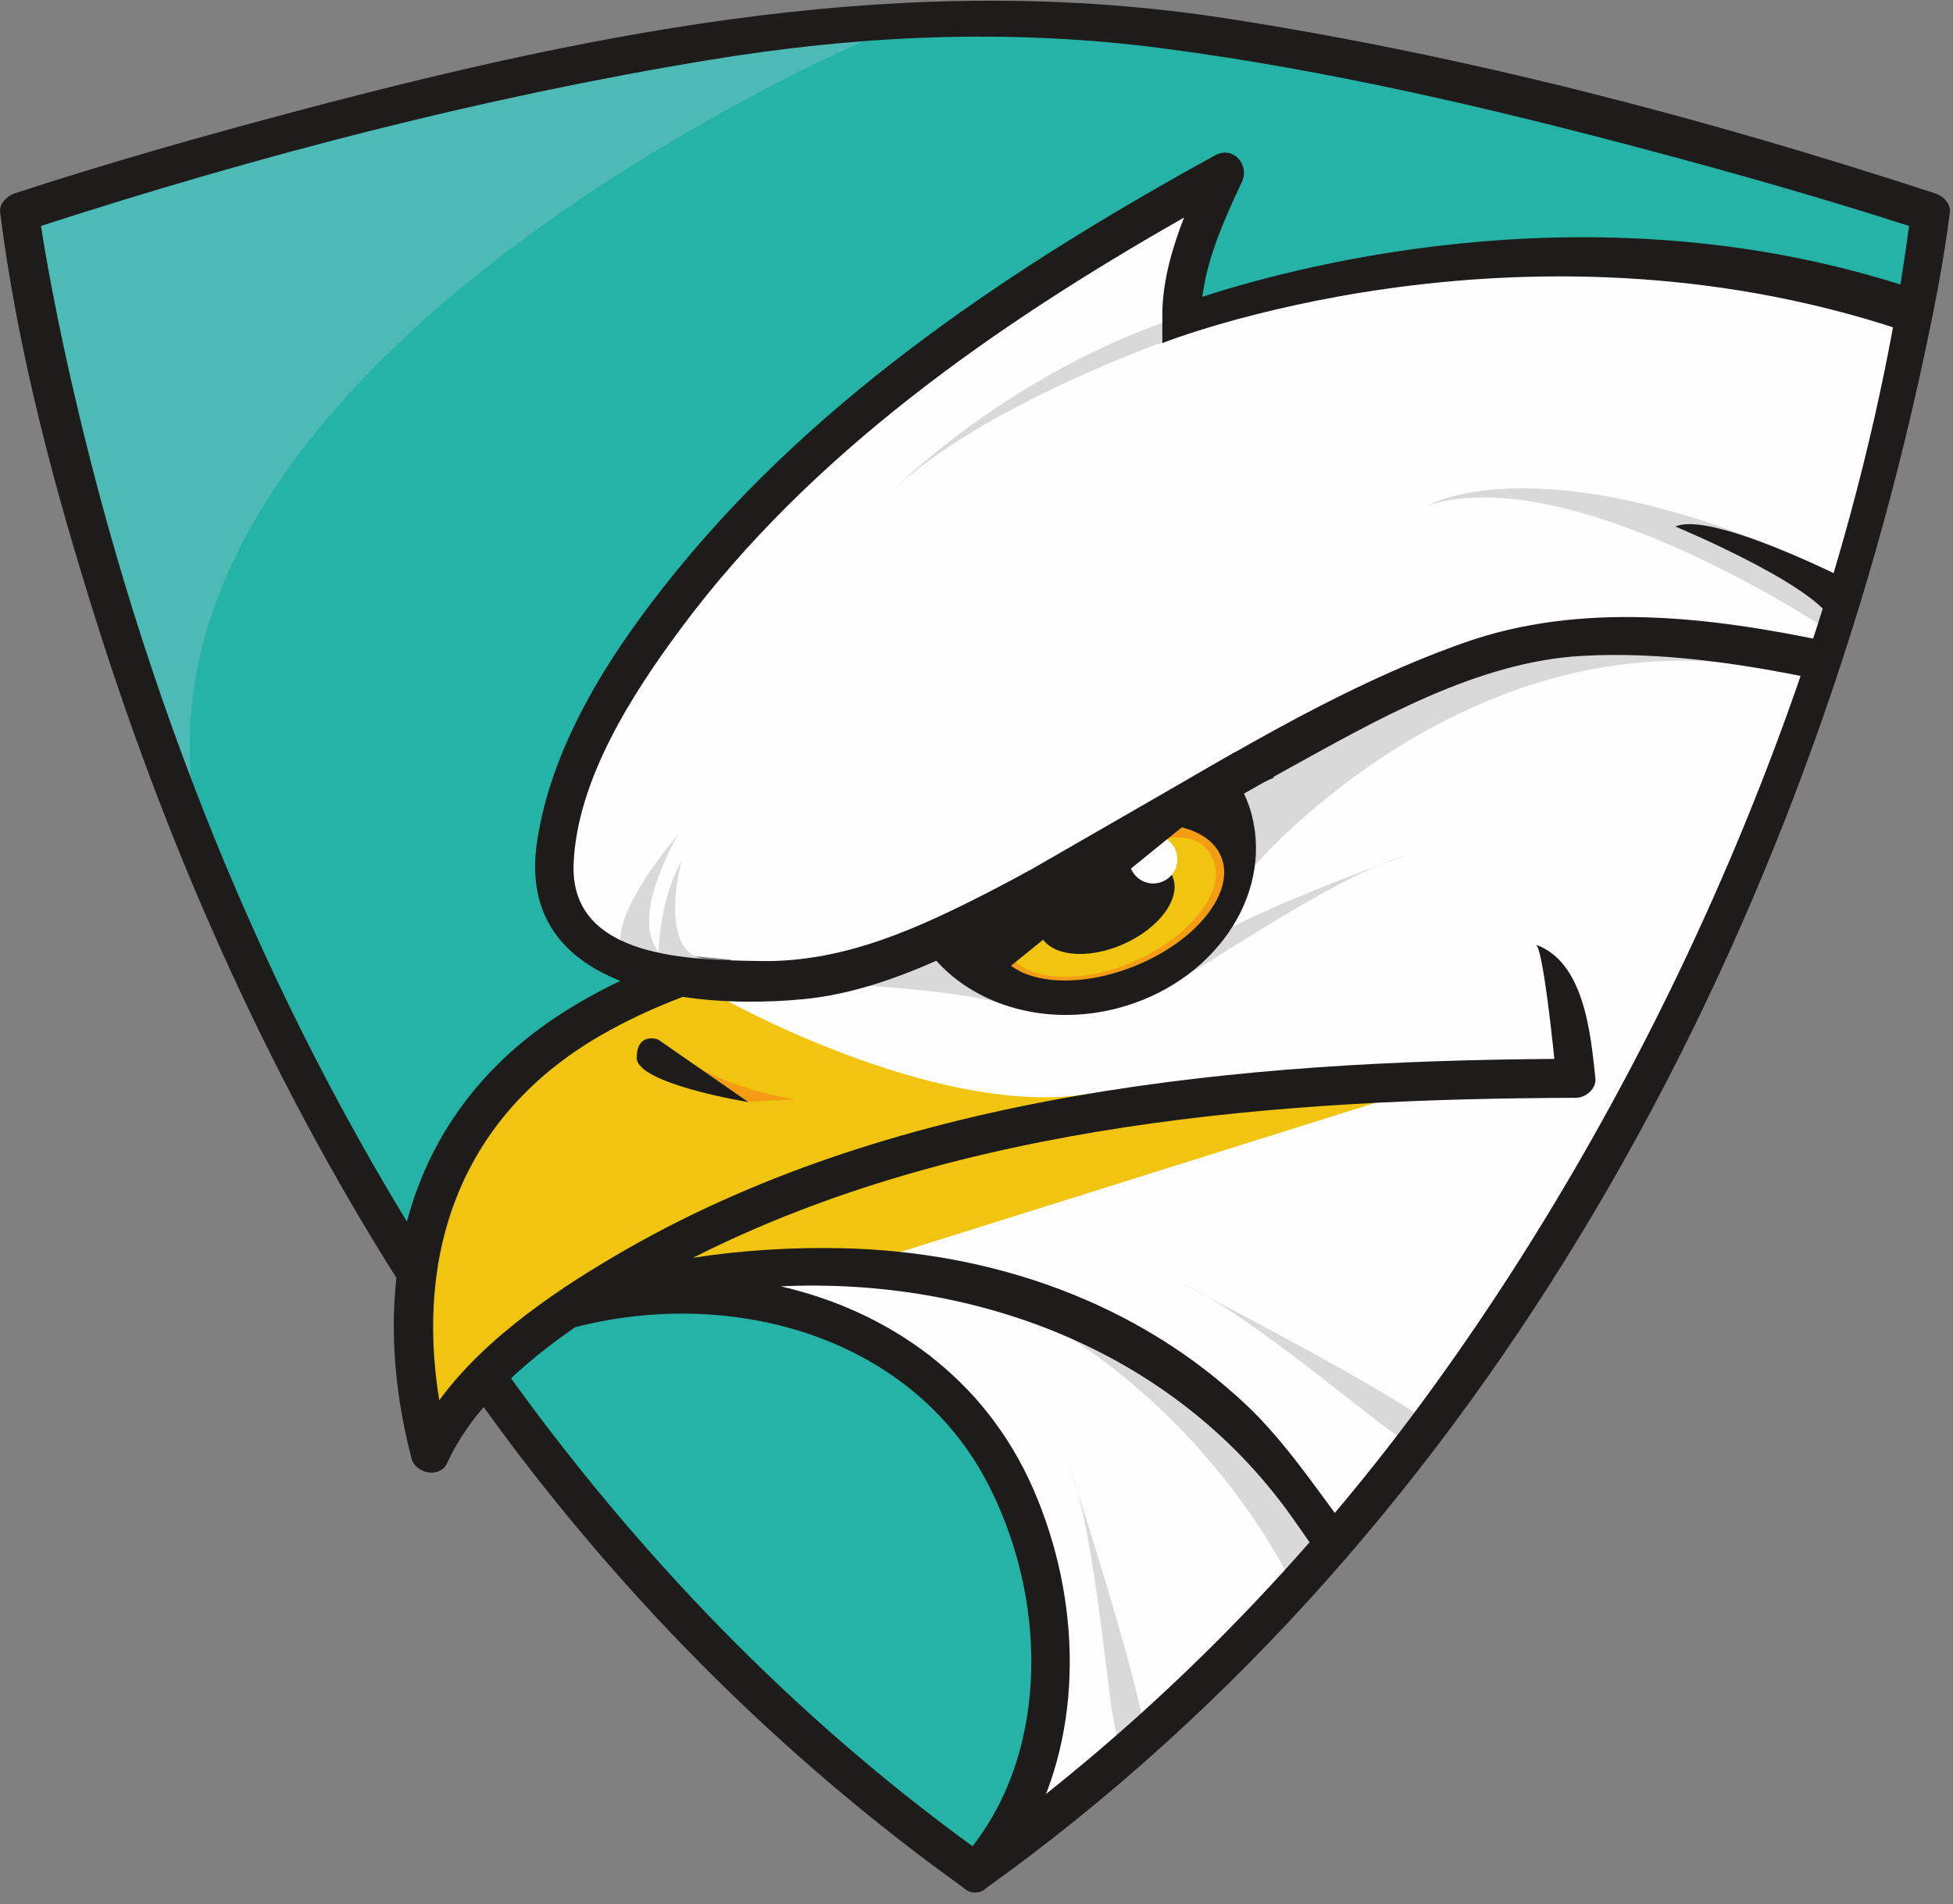
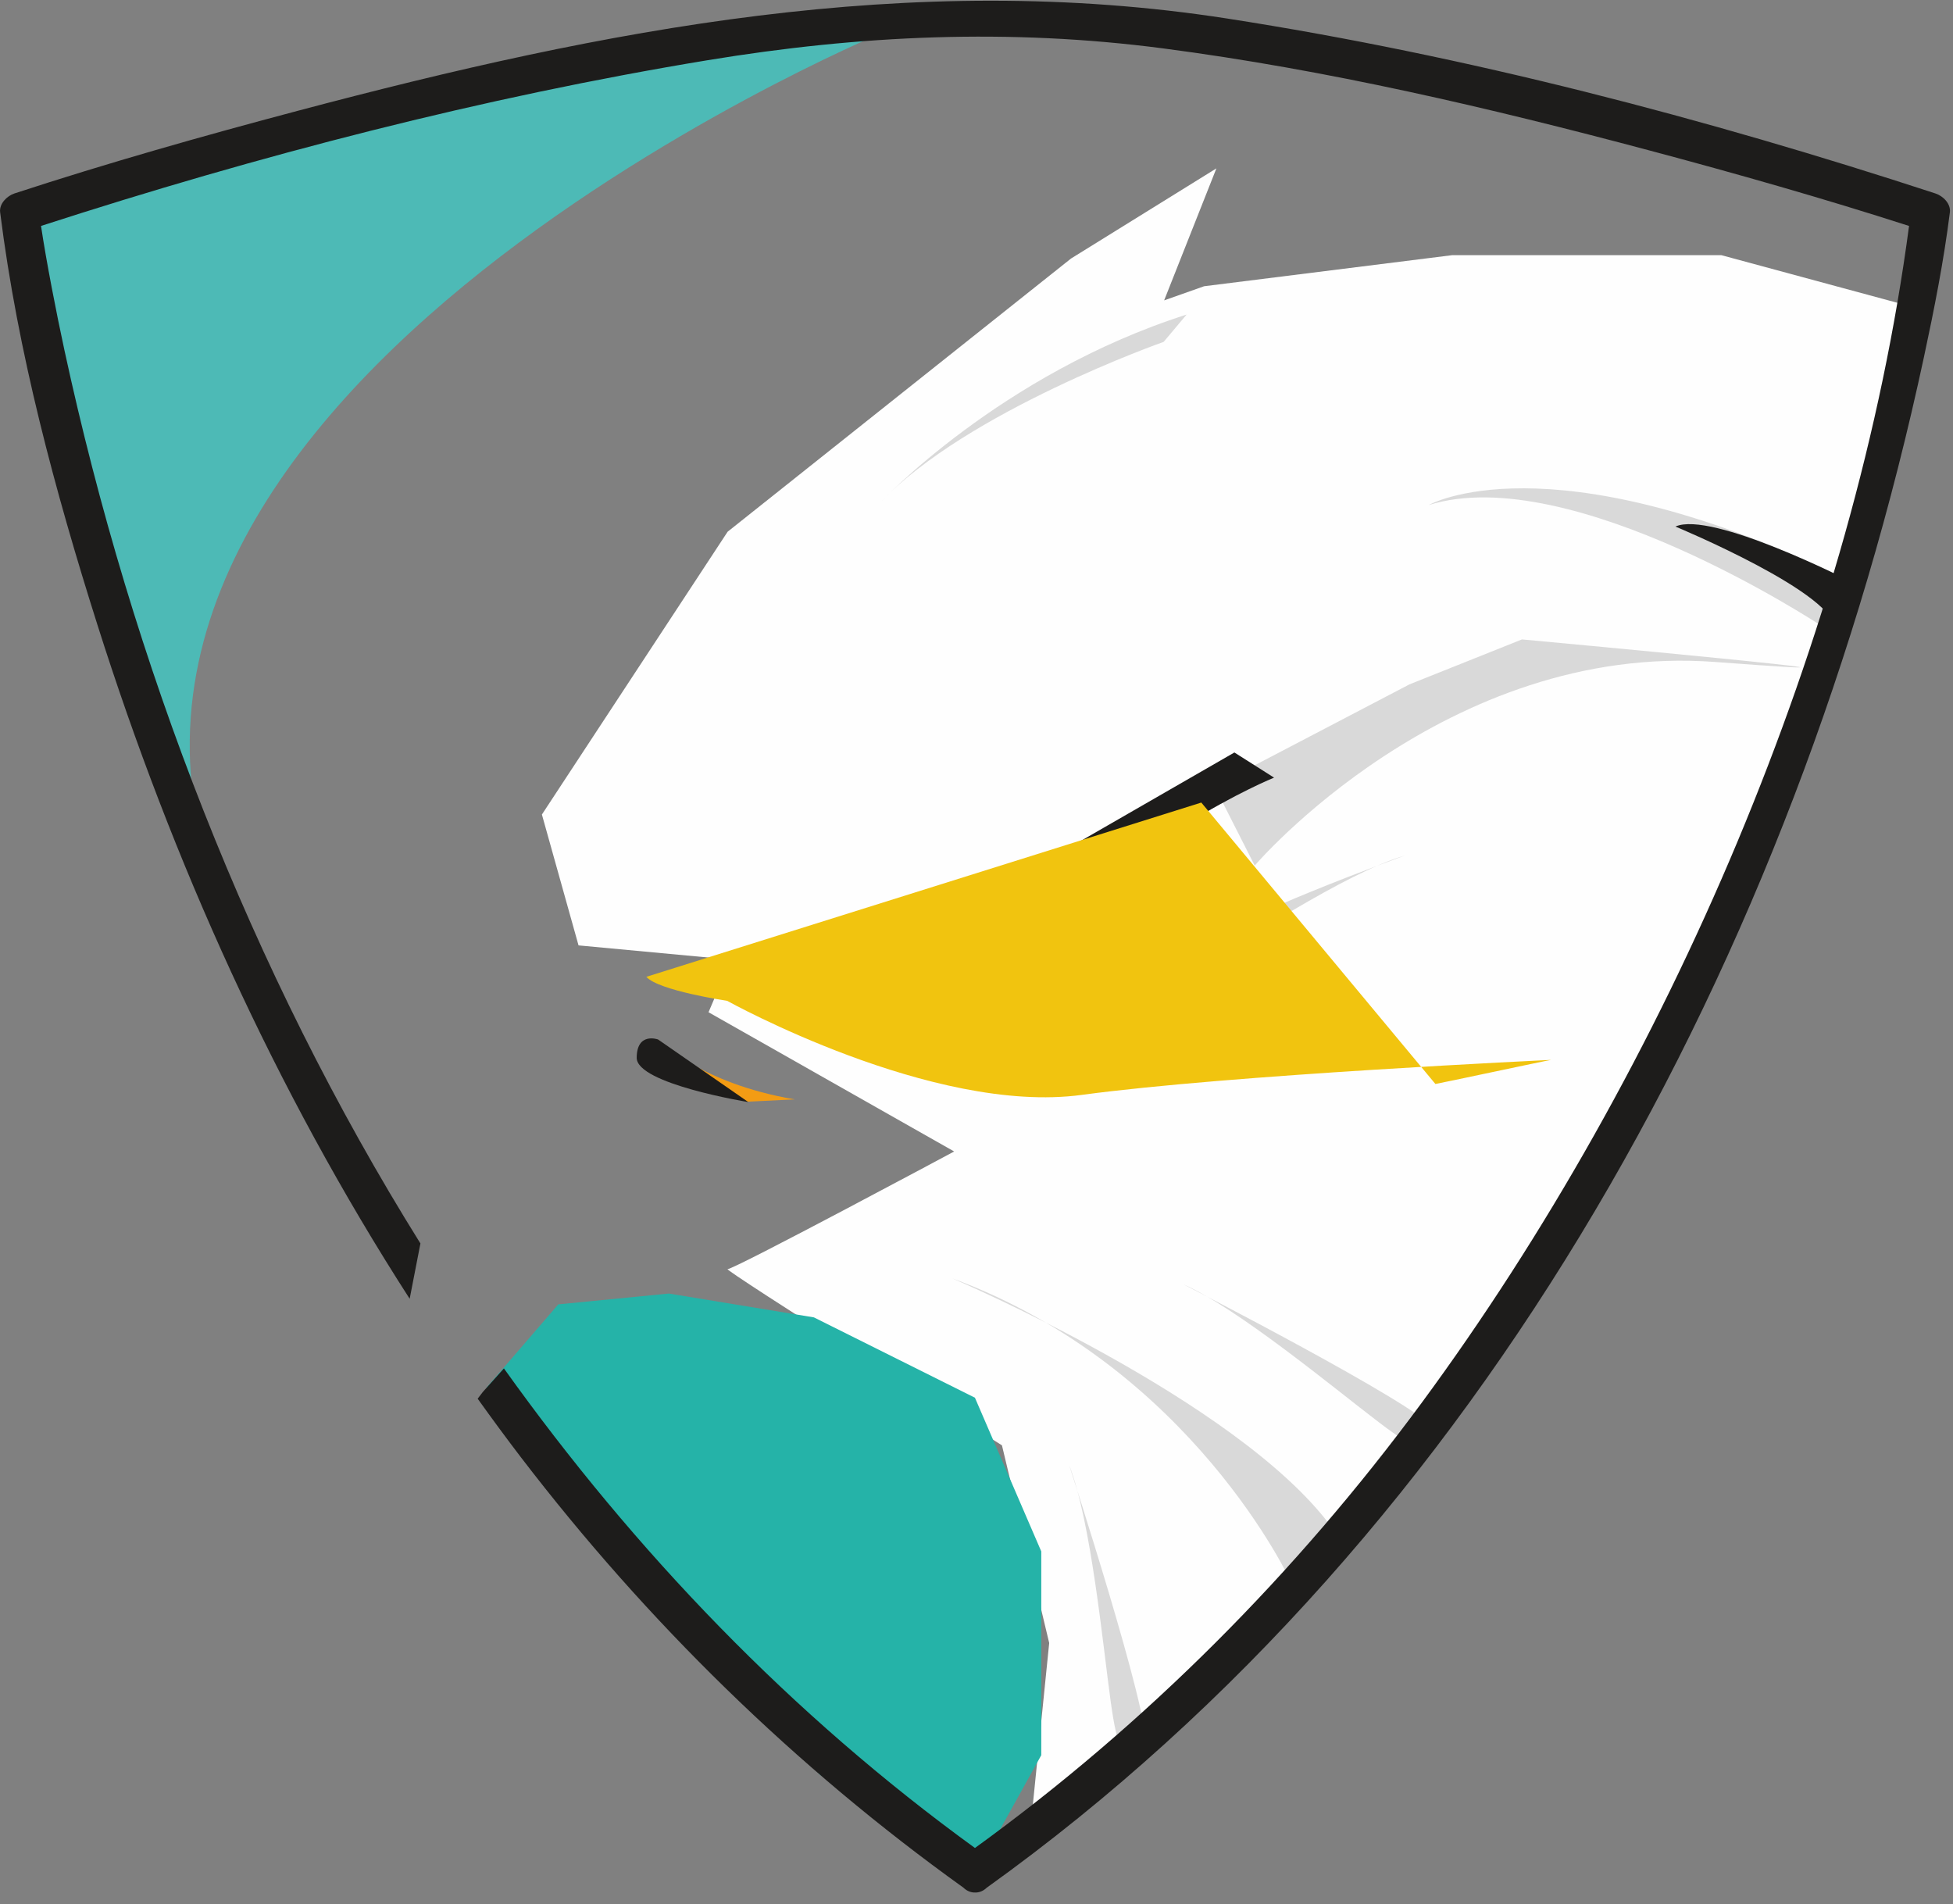
<svg xmlns="http://www.w3.org/2000/svg" viewBox="0 0 159 155">
  <rect x="0" y="0" width="159" height="155" fill="#808080" stroke="none" />
  <g fill="none" fill-rule="evenodd">
    <path d="m155.88 25.03l-15.745-4.26h-21.895l-20.21 2.531-3.253 1.15 4.254-10.745-11.836 7.339-27.957 22.24-15.12 23.02 2.982 10.653 12.405 1.16-1.822 4.282 19.999 11.335c0 0-17.942 9.612-18.443 9.575-.501-.036 22.333 14.347 22.333 14.347l3.846 16.09-1.451 14.346 23.543-22.399 23.15-31.914 16.04-34.409 9.14-26.986.039-7.356" fill="#fefefe" />
    <g fill="#25b3a8">
-       <path d="m155.72 25.891l1.686-8.647-33.15-9.529-33.32-5.823-8.677.378-19.707.858-25.21 4.412-35.966 9.704 11.283 43.937 17.454 36.703 1.943 3.353 6.873-9.353c0 0 5.113-7.48 5.818-7.357.705.123 10.894-5.348 10.894-5.348l-8.602-3.352-1.233-7.235 3.349-11.646 11.766-15.175 14.327-12.175 23.801-15.528-4.43 12.529 24.18-5.118 24.716.177 12.208 4.235" />
      <path d="m39.598 112.97l27.16 31.51 12.825 7.75 5.19-9.35v-16.59l-5.4-12.51-13.11-6.54-11.81-1.94-9 .88z" />
    </g>
    <path d="m102.15 70.46c0 0 15.556-18.22 37.522-16.571 21.967 1.65-15.763-1.838-15.763-1.838l-9.168 3.663-15.867 8.294 3.276 6.452" fill="#d9d9d9" />
    <g transform="translate(75 61)">
      <path d="m24.69 8.594c1.328 3.01-1.753 7.283-6.881 9.552-5.128 2.268-10.363 1.669-11.69-1.338-1.328-3.01 3.815-6.811 8.943-9.08 5.128-2.268 8.301-2.142 9.628.865" fill="#f1c40f" />
      <path d="m24.69 8.594c1.328 3.01-1.753 7.283-6.881 9.552-5.128 2.268-10.363 1.669-11.69-1.338-1.328-3.01 3.815-6.811 8.943-9.08 5.128-2.268 8.301-2.142 9.628.865" stroke="#f39c14" stroke-width="2" />
      <path d="m20.449 10.318c.77 1.745-1.017 4.225-3.992 5.54-2.975 1.316-6.01.969-6.781-.776-.77-1.744 1.017-4.224 3.992-5.54 2.975-1.316 6.01-.969 6.781.776" fill="#1d1c1b" />
      <path d="m20.857 8.951c0 1.087-.88 1.968-1.967 1.968-1.085 0-1.967-.881-1.967-1.968 0-1.087.881-1.968 1.967-1.968 1.086 0 1.967.881 1.967 1.968" fill="#fefefe" />
      <path d="m6.696 18.11c-.296 5.447-6.04-3.279-6.04-3.279l2.968-1.987 21.873-12.589 3.229 2.047c0 0-3.05 1.229-7.291 3.868l-14.737 11.941" fill="#1d1c1b" />
    </g>
    <g fill="#d9d9d9">
      <path d="m66.92 80.02c0 0 12.142.518 15.327 1.936l-1.972-2.816-2.645-2.079-10.711 2.959" />
      <path d="m77.52 104.06c0 0 23.15 9.846 30.839 20.19l-3.26 4.511c0 0-8.05-17.496-27.579-24.701" />
      <path d="m148.15 50.859c0 0-20.28-13.36-31.824-9.749 0 0 9.609-5.502 33.13 5.632l-1.307 4.116" />
      <path d="m94.73 27.832c0 0-16.04 5.646-23.05 13.06 0 0 9.742-10.437 24.926-15.285l-1.873 2.228" />
      <path d="m92.49 81.37c1.021-.749.373.276 4.196-2.02 4.128-2.48 12.869-8.308 17.657-9.696 0 0-14.402 5.209-16.12 7.203l-5.732 4.513" />
      <path d="m116.13 118.24c-.896-.812-.409.173-3.839-2.436-3.706-2.817-11.466-9.277-15.981-11.273 0 0 19.05 9.771 20.447 11.765l-.627 1.945" />
      <path d="m91.43 142.98c-.063-1.208-.411-.166-1-4.437-.642-4.612-1.591-14.67-3.385-19.272 0 0 6.617 20.371 6.205 22.773l-1.815.936" />
    </g>
-     <path d="m116.86 88.24c.361-.048 9.05-1.915 9.428-1.96 0 0-26.08 1.207-38.22 2.849-12.142 1.642-28.866-7.657-28.866-7.657l-4.338-1.459-9.414 3.223-10.997 14.734.242 19.322 3.879-4.587 14.395-8.645 25.286.321c0 0-5.6-.83-6.58-1.955l45.18-14.186" fill="#f1c40f" />
-     <path d="m53.602 77.47c.041-.762.132-1.755.33-2.836.019-.11.043-.217.065-.325.037-.187.076-.374.12-.564.014-.054.028-.108.041-.162.273-1.133.674-2.308 1.259-3.385.038-.075.063-.123.063-.123 0 0-2.098 7.863 2.189 8.01 3.318.112-.025.583-1.705.79 1.669.405 3.384.101 3.384.101 0 0-.934.484-3.485.256.326 1.232.607 2.074.607 2.074-1.066-.587-1.738-1.383-2.15-2.275-.111-.018-.225-.038-.34-.059h-.401c0 0-.001-.026-.002-.076-.403-.079-.831-.172-1.285-.281-5.296-1.275 2.862-10.606 2.862-10.606-2.81 5.188-2.697 7.979-1.55 9.462" fill="#d9d9d9" />
+     <path d="m116.86 88.24c.361-.048 9.05-1.915 9.428-1.96 0 0-26.08 1.207-38.22 2.849-12.142 1.642-28.866-7.657-28.866-7.657c0 0-5.6-.83-6.58-1.955l45.18-14.186" fill="#f1c40f" />
    <path d="m53.57 84.62c0 0 3.333 3.552 11.135 4.875l-3.912.187-7.223-2.173v-2.89" fill="#f39c14" />
    <path d="m71.68 2.731c0 0-72.801 30.409-52.736 72.78l-10.337-25.487-6.347-25.14v-7.87l20.496-6.03 32.17-7.279 27.323-2.779-10.567 1.808" fill="#4dbab6" />
    <g fill="#1d1c1b">
      <path d="m157.57 15.749c-18.76-6.136-38.15-11.21-57.654-14.239-25.821-4.01-50.663.879-75.66 7.506-7.743 2.053-15.469 4.241-23.08 6.732-.597.195-1.252.831-1.165 1.531 1.426 11.382 4.468 22.685 7.923 33.591 6.094 19.235 14.48 37.873 25.419 54.856l.875-4.503c-13.876-22.23-23.485-47.31-28.979-72.7-.659-3.045-1.482-7.257-1.909-10.132 17.69-5.728 35.911-10.462 54.25-13.486 12.43-2.05 24.591-2.601 37.1-.966 13.359 1.746 26.555 4.833 39.562 8.299 7.096 1.891 14.173 3.904 21.17 6.155-4.385 33.1-19.625 68.59-39.677 95.8-10.21 13.854-22.433 26.14-36.37 36.24-14.934-10.828-27.698-24.13-38.35-39.04l-1.711 1.911-.426.555c1.149 1.602 2.315 3.192 3.513 4.758 10.261 13.401 22.321 25.21 36.04 35.05.257.25.585.401.947.391.359.01.682-.14.937-.385 40.727-29.2 65.925-76.24 76.31-124.61.836-3.895 1.615-7.823 2.11-11.779.089-.704-.56-1.333-1.165-1.531" />
      <path d="m150.62 47.31c0 0-11.308-5.769-14.217-4.446 0 0 13.345 5.544 12.975 8.462-.369 2.919 1.242-4.02 1.242-4.02" />
-       <path d="m94.62 27.93c0 0 28.811-11.453 60.08-1.096l1.025-3.349c-25.12-8.323-49.31-2.093-57.849.677l.12-.699c.492-2.993 1.858-5.984 3.109-8.647.658-1.402-.705-2.978-2.172-2.174-16.11 8.841-32.13 19.422-43.848 33.82-5.105 6.271-10.117 13.839-11.358 22.02-.93 6.135 2.236 9.572 6.775 11.361-1.837.884-3.609 1.871-5.268 2.976-12.423 8.285-15.346 21.948-11.732 35.906.321 1.236 2.317 1.654 2.901.379 2.029-4.432 6.14-8.108 10.418-11.06 12.794-3.317 27.655.728 33.817 13.149 4.905 9.889 4.585 22.385-2.294 30.09l.149.284 1.095.667c1.435-1.079 2.84-2.174 4.225-3.278 4.369-8.07 4.281-18.677.288-27.792-3.927-8.962-11.701-14.417-20.54-16.452 16.16-.744 32.407 5.438 41.944 19.246.609.883 1.227 1.749 1.851 2.599.698-.791 1.385-1.585 2.064-2.381-2.507-3.374-4.939-6.934-7.835-9.693-8.92-8.493-20.798-12.59-32.982-12.871-3.981-.091-8.11.148-12.174.774 21.777-11.03 47.979-12.944 71.87-13.02.791-.002 1.678-.728 1.587-1.588-.379-3.586-.896-9.493-4.867-10.884.611.082 1.525 9.306 1.525 9.306-25.37.181-53.05 2.652-75.49 15.469-5.192 2.966-11.464 7.084-15.291 12.316-1.976-12.11 1.795-23.15 13.15-29.704 2.085-1.205 4.341-2.246 6.673-3.132 3.352.505 6.888.473 9.861.184 3.708-.361 7.319-1.593 10.784-3.124 3.286 3.669 8.966 5.357 14.704 3.879 7.784-2.01 12.698-9.06 10.975-15.76-.156-.605-.378-1.174-.63-1.726 1.126-.639 2.248-1.285 3.382-1.909 7.329-4.04 15.572-8.823 24.13-9.302 6.331-.355 12.935.602 19.287 1.935.349-1.028.682-2.037 1.01-3.036-9.882-2.106-20.378-3.34-29.912.037-10.701 3.789-20.362 9.97-30.21 15.641 4.779-1.672 9.366-.93 10.462 1.793 1.155 2.869-2 6.846-7.05 8.882-5.05 2.035-10.08 1.359-11.231-1.51-.77-1.912.382-4.313 2.725-6.307-.985.536-1.972 1.065-2.966 1.579-5.969 3.082-12.11 5.943-18.943 5.827-5.622-.095-15.601-.128-15.263-7.946.296-6.855 4.786-13.806 8.713-19.1 10.564-14.246 25.662-24.755 40.985-33.477-.963 2.465-1.696 5.03-1.768 7.605v2.618" />
      <path d="m53.58 84.62c0 0-1.736-.642-1.744 1.488-.01 2.129 9.09 3.606 9.09 3.606l-7.347-5.094" />
    </g>
  </g>
</svg>